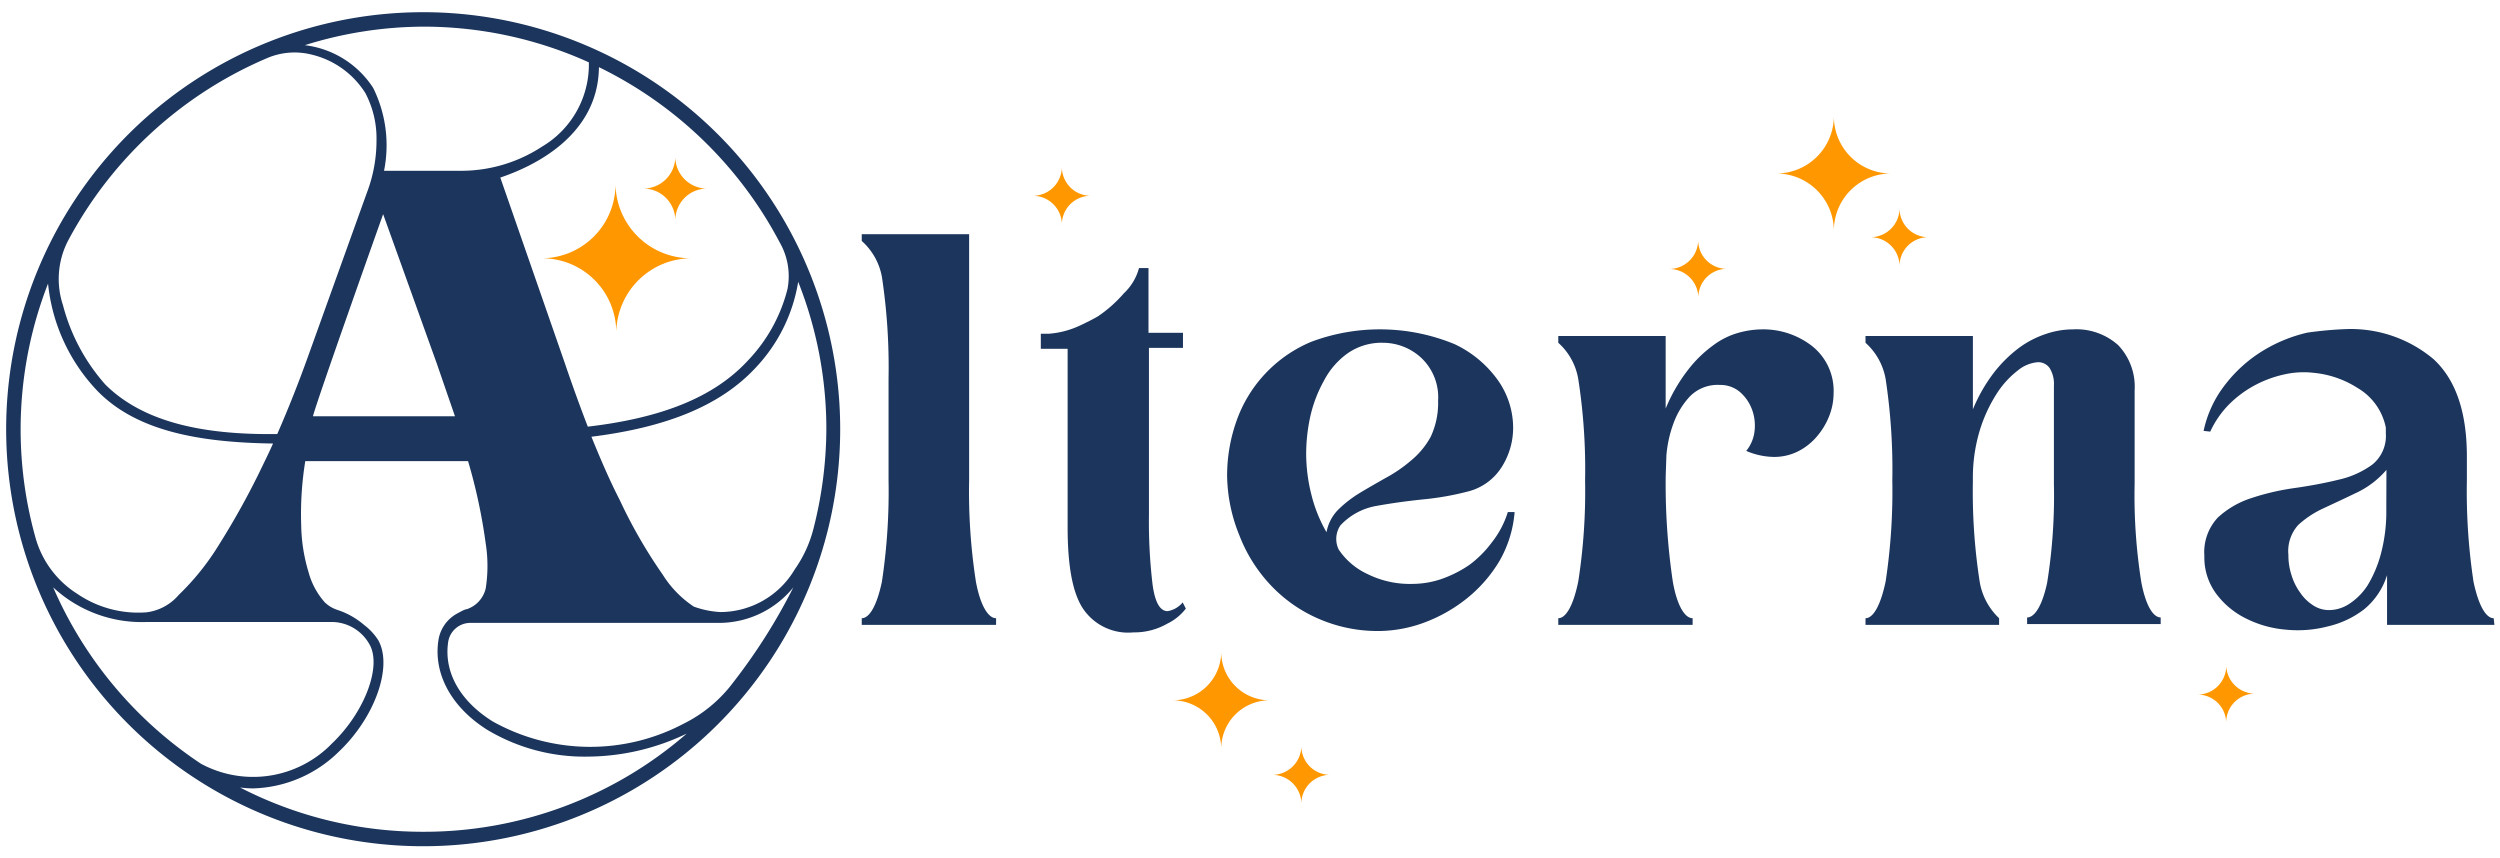
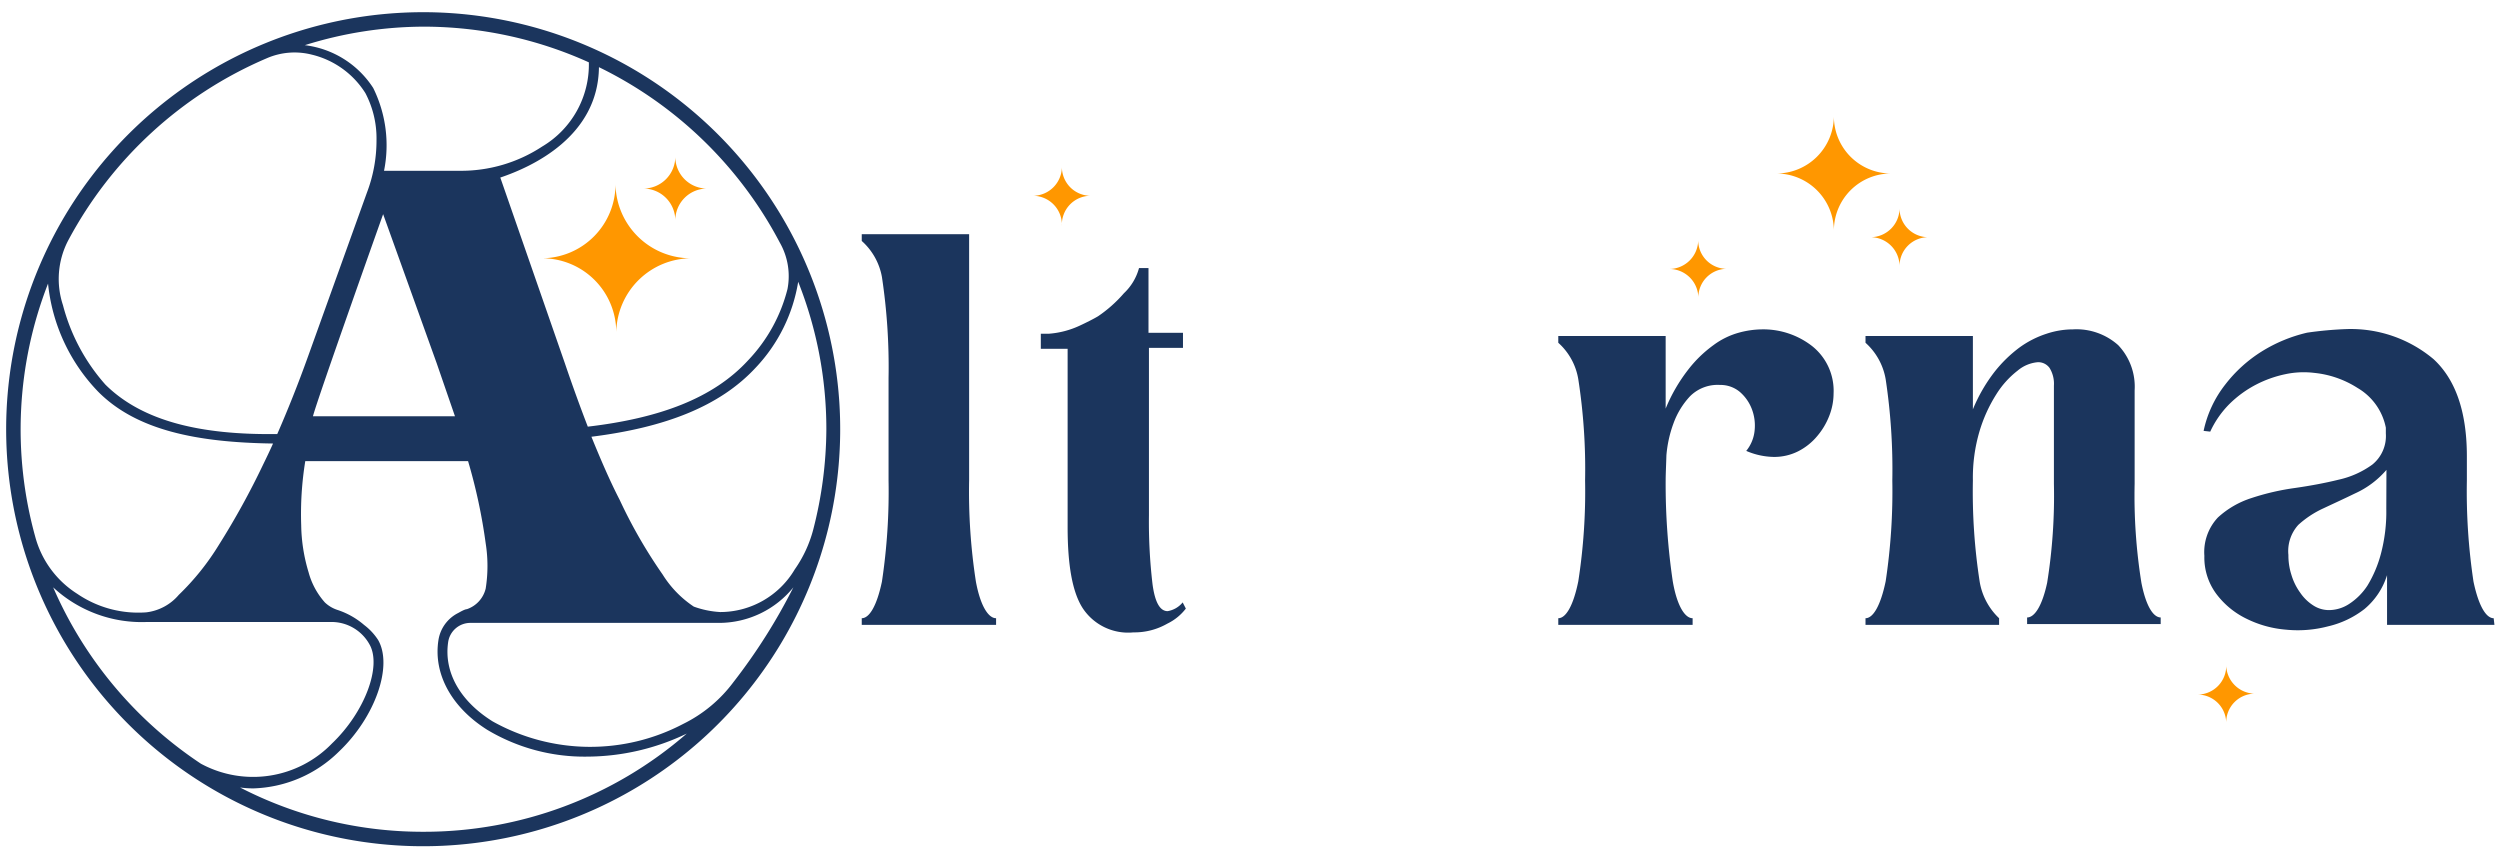
<svg xmlns="http://www.w3.org/2000/svg" viewBox="0 0 166 57">
  <defs>
    <style>.cls-1{fill:#1b355d;}.cls-2{fill:#ff9700;}</style>
  </defs>
  <g id="HOME">
    <path class="cls-1" d="M57.22,41.49v-.44c.5,0,1-.81,1.34-2.43A40.22,40.22,0,0,0,59,31.9V25.1a40.08,40.08,0,0,0-.44-6.71A4.2,4.2,0,0,0,57.22,16v-.45h7.13V31.9a39,39,0,0,0,.45,6.72c.3,1.62.83,2.43,1.34,2.43v.44Z" />
-     <path class="cls-1" d="M81.48,31.59a10.88,10.88,0,0,1,.6-3.57,8.89,8.89,0,0,1,5-5.33,13,13,0,0,1,9.5.16,7.39,7.39,0,0,1,2.89,2.41,5.48,5.48,0,0,1,1,3A4.85,4.85,0,0,1,99.72,31a3.71,3.71,0,0,1-2.23,1.63,18.89,18.89,0,0,1-3,.53c-1.06.11-2.08.25-3.08.43A4.25,4.25,0,0,0,89,34.89a1.61,1.61,0,0,0-.11,1.6,4.64,4.64,0,0,0,1.92,1.63,6.3,6.3,0,0,0,3,.65,6,6,0,0,0,1.92-.33,7.87,7.87,0,0,0,1.85-.94A7.22,7.22,0,0,0,99.07,36a6.21,6.21,0,0,0,1.05-2h.45a7.74,7.74,0,0,1-1,3.24,9.26,9.26,0,0,1-2.14,2.47,10.2,10.2,0,0,1-2.81,1.61,8.9,8.9,0,0,1-3.1.58,9.83,9.83,0,0,1-4-.83,9.57,9.57,0,0,1-3.16-2.23,10.08,10.08,0,0,1-2.06-3.28A10.82,10.82,0,0,1,81.48,31.59Zm6.6,3.75a2.86,2.86,0,0,1,.78-1.5,7.79,7.79,0,0,1,1.4-1.09c.54-.33,1.11-.65,1.72-1a9.45,9.45,0,0,0,1.7-1.16A5.39,5.39,0,0,0,95,29a5.28,5.28,0,0,0,.49-2.38,3.6,3.6,0,0,0-1.12-2.86,3.75,3.75,0,0,0-2.54-1,3.93,3.93,0,0,0-2.36.71,5.14,5.14,0,0,0-1.56,1.81A8.81,8.81,0,0,0,87,27.67a11.76,11.76,0,0,0-.27,2.4,11.14,11.14,0,0,0,.34,2.75A9.54,9.54,0,0,0,88.08,35.34Z" />
    <path class="cls-1" d="M110.6,31.9a44.24,44.24,0,0,0,.47,6.69c.28,1.64.81,2.46,1.32,2.46v.44h-8.92v-.44c.5,0,1-.82,1.33-2.46a38.84,38.84,0,0,0,.45-6.69,38.86,38.86,0,0,0-.45-6.71,4.15,4.15,0,0,0-1.33-2.43v-.45h7.13v4.82a11,11,0,0,1,1.5-2.59,8.15,8.15,0,0,1,1.67-1.62,5.1,5.1,0,0,1,1.69-.83,6,6,0,0,1,1.52-.22A5.28,5.28,0,0,1,120.35,23a3.79,3.79,0,0,1,1.4,3.12,4.12,4.12,0,0,1-.29,1.5,4.67,4.67,0,0,1-.8,1.34,4,4,0,0,1-1.25,1,3.53,3.53,0,0,1-1.63.38,4.8,4.8,0,0,1-1.83-.4,2.53,2.53,0,0,0,.56-1.39,3.07,3.07,0,0,0-.2-1.42,2.84,2.84,0,0,0-.8-1.12,2,2,0,0,0-1.3-.45,2.59,2.59,0,0,0-2,.76,5.25,5.25,0,0,0-1.09,1.79,8,8,0,0,0-.47,2.12C110.63,30.91,110.6,31.49,110.6,31.9Z" />
    <path class="cls-1" d="M131,22.31v4.87a10.72,10.72,0,0,1,1.43-2.48,8.8,8.8,0,0,1,1.67-1.63,6.44,6.44,0,0,1,1.79-.91,5.59,5.59,0,0,1,1.76-.29,4.16,4.16,0,0,1,3,1.05,4,4,0,0,1,1.09,3v6.2a36.51,36.51,0,0,0,.45,6.58c.3,1.53.78,2.29,1.28,2.3v.44h-8.87v-.44h0c.5,0,1-.77,1.33-2.3a36.51,36.51,0,0,0,.45-6.58V25.61a2,2,0,0,0-.29-1.18.93.93,0,0,0-.78-.38,2.4,2.4,0,0,0-1.34.56,6,6,0,0,0-1.42,1.58,9.82,9.82,0,0,0-1.12,2.48A10.87,10.87,0,0,0,131,31.9a39,39,0,0,0,.45,6.72,4.3,4.3,0,0,0,1.29,2.43v.44h-8.87v-.44c.5,0,1-.82,1.34-2.46a40.07,40.07,0,0,0,.44-6.69,40.08,40.08,0,0,0-.44-6.71,4.2,4.2,0,0,0-1.34-2.43v-.45Z" />
    <path class="cls-2" d="M121.77,7.73h0a3.82,3.82,0,0,1-3.83,3.79,3.82,3.82,0,0,1,3.83,3.79,3.79,3.79,0,0,1,3.79-3.79A3.79,3.79,0,0,1,121.77,7.73Z" />
-     <path class="cls-2" d="M81.09,43.24h0a3.23,3.23,0,0,1-3.17,3.26,3.23,3.23,0,0,1,3.17,3.26,3.21,3.21,0,0,1,3.15-3.26A3.21,3.21,0,0,1,81.09,43.24Z" />
    <path class="cls-2" d="M112.76,15.92h0a1.93,1.93,0,0,1-1.89,1.94,1.93,1.93,0,0,1,1.9,1.93,1.9,1.9,0,0,1,1.86-1.94A1.9,1.9,0,0,1,112.76,15.92Z" />
    <path class="cls-2" d="M126.13,13.81h0a1.93,1.93,0,0,1-1.89,1.94,1.93,1.93,0,0,1,1.89,1.94A1.91,1.91,0,0,1,128,15.75,1.91,1.91,0,0,1,126.13,13.81Z" />
    <path class="cls-2" d="M147.82,44.12a1.91,1.91,0,0,1-1.87,2A1.9,1.9,0,0,1,147.82,48h0a1.9,1.9,0,0,1,1.87-1.94h0A1.93,1.93,0,0,1,147.82,44.12Z" />
    <path class="cls-2" d="M70.51,11.09h0A1.93,1.93,0,0,1,68.62,13,1.93,1.93,0,0,1,70.51,15,1.91,1.91,0,0,1,72.38,13,1.91,1.91,0,0,1,70.51,11.09Z" />
    <path class="cls-1" d="M165.58,41.05c-.5,0-1-.81-1.34-2.43a40.22,40.22,0,0,1-.44-6.72V30.3c0-3-.77-5.12-2.21-6.45a8.54,8.54,0,0,0-5.74-2,24.17,24.17,0,0,0-2.66.24,10,10,0,0,0-3,1.24,9.24,9.24,0,0,0-2.43,2.2,7.49,7.49,0,0,0-1.44,3.08l.44.05a6.38,6.38,0,0,1,1.28-1.84,7.32,7.32,0,0,1,1.74-1.27,7.58,7.58,0,0,1,1.95-.7,5.82,5.82,0,0,1,1.94-.09,6.53,6.53,0,0,1,2.87,1,3.93,3.93,0,0,1,1.88,2.64c0,.12,0,.25,0,.38a2.44,2.44,0,0,1-.9,2.07,6,6,0,0,1-2.23,1c-.89.22-1.85.4-2.89.55a16.23,16.23,0,0,0-2.9.67,6,6,0,0,0-2.23,1.29,3.36,3.36,0,0,0-.9,2.55,4.05,4.05,0,0,0,.79,2.52,5.5,5.5,0,0,0,2,1.65,7.22,7.22,0,0,0,2.63.73,7.89,7.89,0,0,0,2.79-.22A6.22,6.22,0,0,0,157,40.44a4.77,4.77,0,0,0,1.5-2.25v3.3h7.13Zm-7.13-7.27a10.9,10.9,0,0,1-.36,3,7.94,7.94,0,0,1-.89,2.1A4.14,4.14,0,0,1,156,40.09a2.47,2.47,0,0,1-1.33.42,1.91,1.91,0,0,1-1.07-.31,3,3,0,0,1-.87-.85,3.93,3.93,0,0,1-.58-1.18,4.23,4.23,0,0,1-.2-1.32,2.59,2.59,0,0,1,.66-2,6.48,6.48,0,0,1,1.65-1.09c.66-.31,1.36-.63,2.12-1a6,6,0,0,0,2.08-1.56Z" />
-     <path class="cls-2" d="M86.41,49.51h0a1.93,1.93,0,0,1-1.89,1.94,1.93,1.93,0,0,1,1.89,1.94,1.91,1.91,0,0,1,1.87-1.94A1.91,1.91,0,0,1,86.41,49.51Z" />
    <path class="cls-2" d="M44.84,10.42h0a2.12,2.12,0,0,1-2.13,2.1,2.12,2.12,0,0,1,2.13,2.1A2.11,2.11,0,0,1,47,12.52,2.11,2.11,0,0,1,44.84,10.42Z" />
    <path class="cls-2" d="M40.87,12.24A4.92,4.92,0,0,1,36,17.15a4.92,4.92,0,0,1,4.92,4.91,5,5,0,0,1,5-4.91A5,5,0,0,1,40.87,12.24Z" />
    <path class="cls-1" d="M29.92.87A27.69,27.69,0,1,0,55.73,26.69,27.71,27.71,0,0,0,29.92.87ZM51.78,16.11a4.5,4.5,0,0,1,.51,3.08,10.62,10.62,0,0,1-2.61,4.73c-2.32,2.53-5.89,3.85-10.65,4.41-.49-1.27-1-2.67-1.52-4.2L33.22,11.79c2.11-.71,6.5-2.72,6.55-7.33A26.85,26.85,0,0,1,51.78,16.11ZM25.44,14.22,29,24.13l1.21,3.51H20.78C21.06,26.53,25.44,14.22,25.44,14.22ZM28.1,1.77a26.61,26.61,0,0,1,11,2.37A6.33,6.33,0,0,1,36,9.73a9.8,9.8,0,0,1-5.5,1.61h-5a8.58,8.58,0,0,0-.72-5.5A6.31,6.31,0,0,0,20.24,3,26.56,26.56,0,0,1,28.1,1.77ZM17.71,3.87a4.63,4.63,0,0,1,3-.24,5.8,5.8,0,0,1,3.55,2.55A6.45,6.45,0,0,1,25,9.31a9.72,9.72,0,0,1-.64,3.49L20.46,23.65c-.67,1.87-1.36,3.59-2.05,5.17C13.4,28.89,9.48,28,7,25.54a12.81,12.81,0,0,1-2.82-5.28A5.52,5.52,0,0,1,4.51,16,26.91,26.91,0,0,1,17.71,3.87ZM5.13,39.43a6.46,6.46,0,0,1-2.79-3.79,26.67,26.67,0,0,1,.85-16.81A12.07,12.07,0,0,0,6.51,26c2.56,2.59,6.61,3.38,11.62,3.45-.21.47-.43.93-.65,1.38a51.68,51.68,0,0,1-2.94,5.34,16.75,16.75,0,0,1-2.67,3.33,3.35,3.35,0,0,1-2.16,1.16A7.19,7.19,0,0,1,5.13,39.43ZM3.53,39a8.65,8.65,0,0,0,6.23,2.3h0l12.21,0a2.88,2.88,0,0,1,2.56,1.48h0c.84,1.45-.32,4.52-2.48,6.58a7.29,7.29,0,0,1-8.71,1.35A26.88,26.88,0,0,1,3.53,39ZM28.1,55.23a26.47,26.47,0,0,1-12.16-2.94,6.73,6.73,0,0,0,.88.06,8.44,8.44,0,0,0,5.69-2.45c2.4-2.28,3.59-5.67,2.6-7.4a3.9,3.9,0,0,0-.93-1,5.19,5.19,0,0,0-1.77-1,2.19,2.19,0,0,1-.84-.5A4.94,4.94,0,0,1,20.49,38,11.31,11.31,0,0,1,20,34.88a21.91,21.91,0,0,1,.27-4.26H31.08a36.47,36.47,0,0,1,1.17,5.46,9.6,9.6,0,0,1,0,3v0A1.92,1.92,0,0,1,31,40.45c-.15,0-.53.23-.57.25h0a2.43,2.43,0,0,0-1.32,1.82c-.34,2.24.88,4.46,3.26,5.95A12.58,12.58,0,0,0,39,50.24a15.37,15.37,0,0,0,6.6-1.53A26.59,26.59,0,0,1,28.1,55.23Zm20.61-9.95a9.23,9.23,0,0,1-3.35,2.79,13.27,13.27,0,0,1-12.65-.17c-2.18-1.36-3.25-3.29-2.95-5.28h0a1.49,1.49,0,0,1,1.47-1.26l16.56,0A6.36,6.36,0,0,0,52.68,39,38.43,38.43,0,0,1,48.71,45.28Zm-.89-4.64a6.14,6.14,0,0,1-1.75-.36A7,7,0,0,1,44,38.15a33,33,0,0,1-2.85-4.95C40.53,32,39.92,30.6,39.27,29c4.86-.61,8.52-2,10.92-4.6A10.81,10.81,0,0,0,53,18.71a26.52,26.52,0,0,1,1.87,9.79A27.07,27.07,0,0,1,54,35.16a8.21,8.21,0,0,1-1.23,2.65A5.76,5.76,0,0,1,47.82,40.64Z" />
    <path class="cls-1" d="M78.53,40a1.64,1.64,0,0,1-1,.58c-.51,0-.84-.59-1-1.77a35.47,35.47,0,0,1-.24-4.61V23.1h2.26v-1H76.26v-4.3h-.63a3.56,3.56,0,0,1-1,1.67A8.74,8.74,0,0,1,72.91,21c-.32.19-.8.43-1.21.62a5.87,5.87,0,0,1-2.06.54l-.53,0v1h1.78c0,.19,0,11.83,0,11.83,0,2.52.31,4.32,1,5.39a3.61,3.61,0,0,0,3.37,1.61,4.39,4.39,0,0,0,2.25-.58,3.44,3.44,0,0,0,1.23-1Z" />
  </g>
</svg>